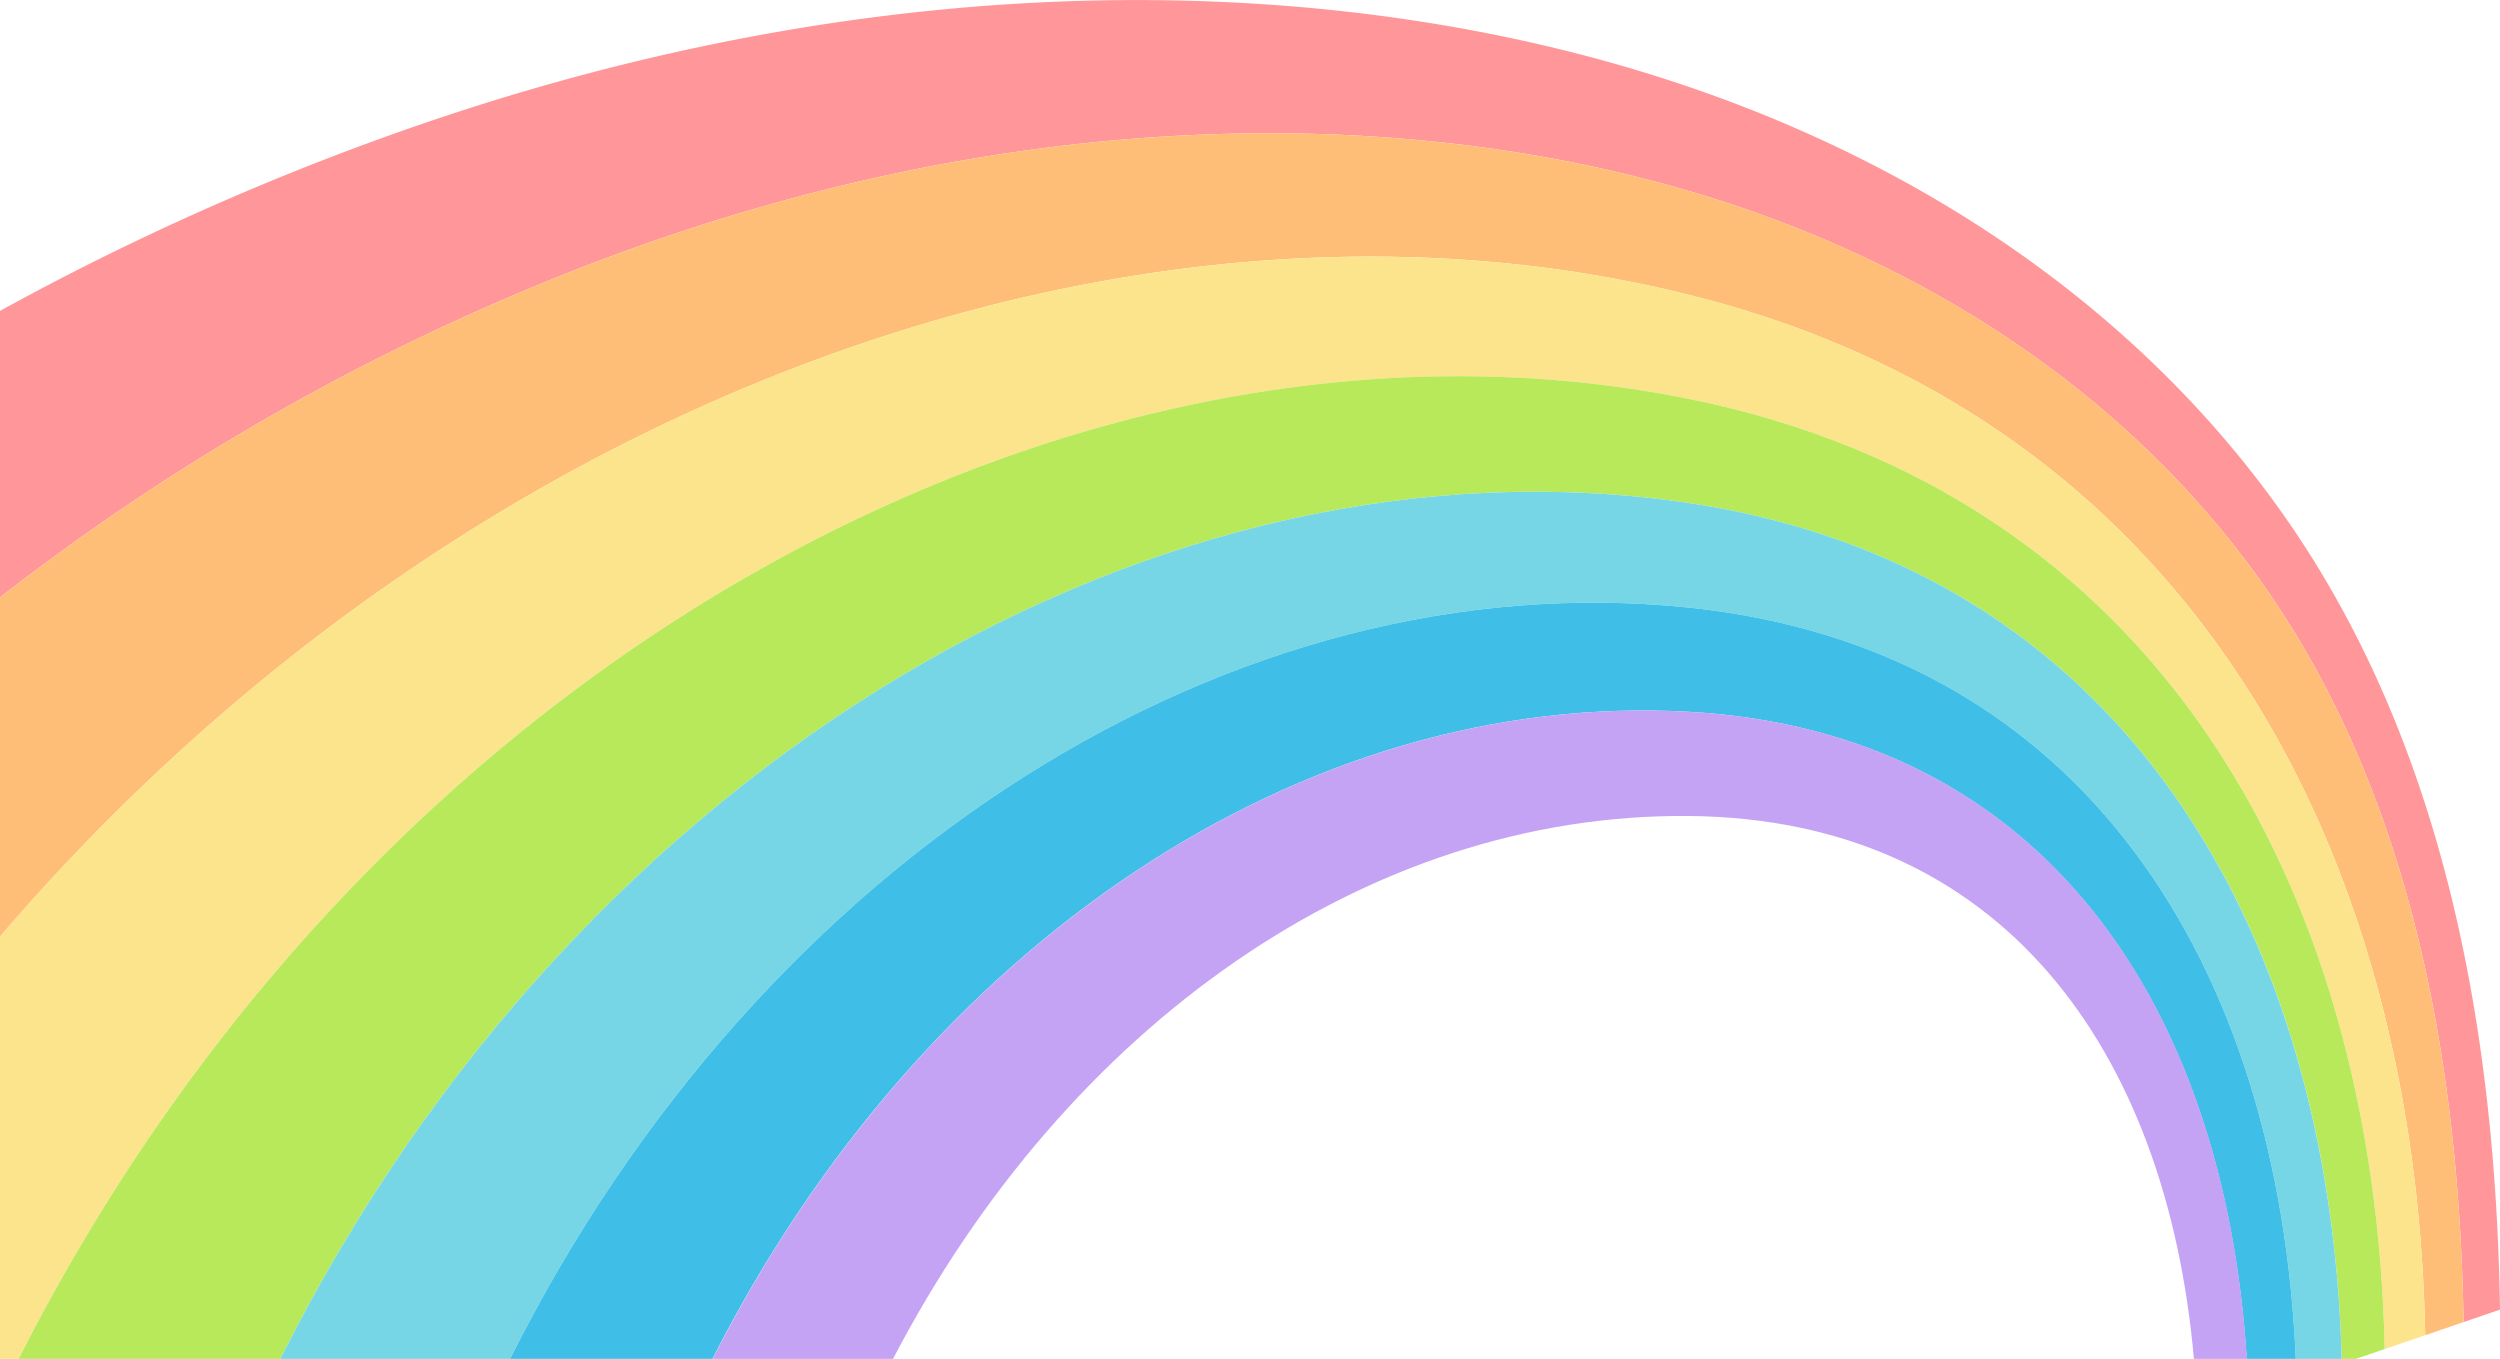
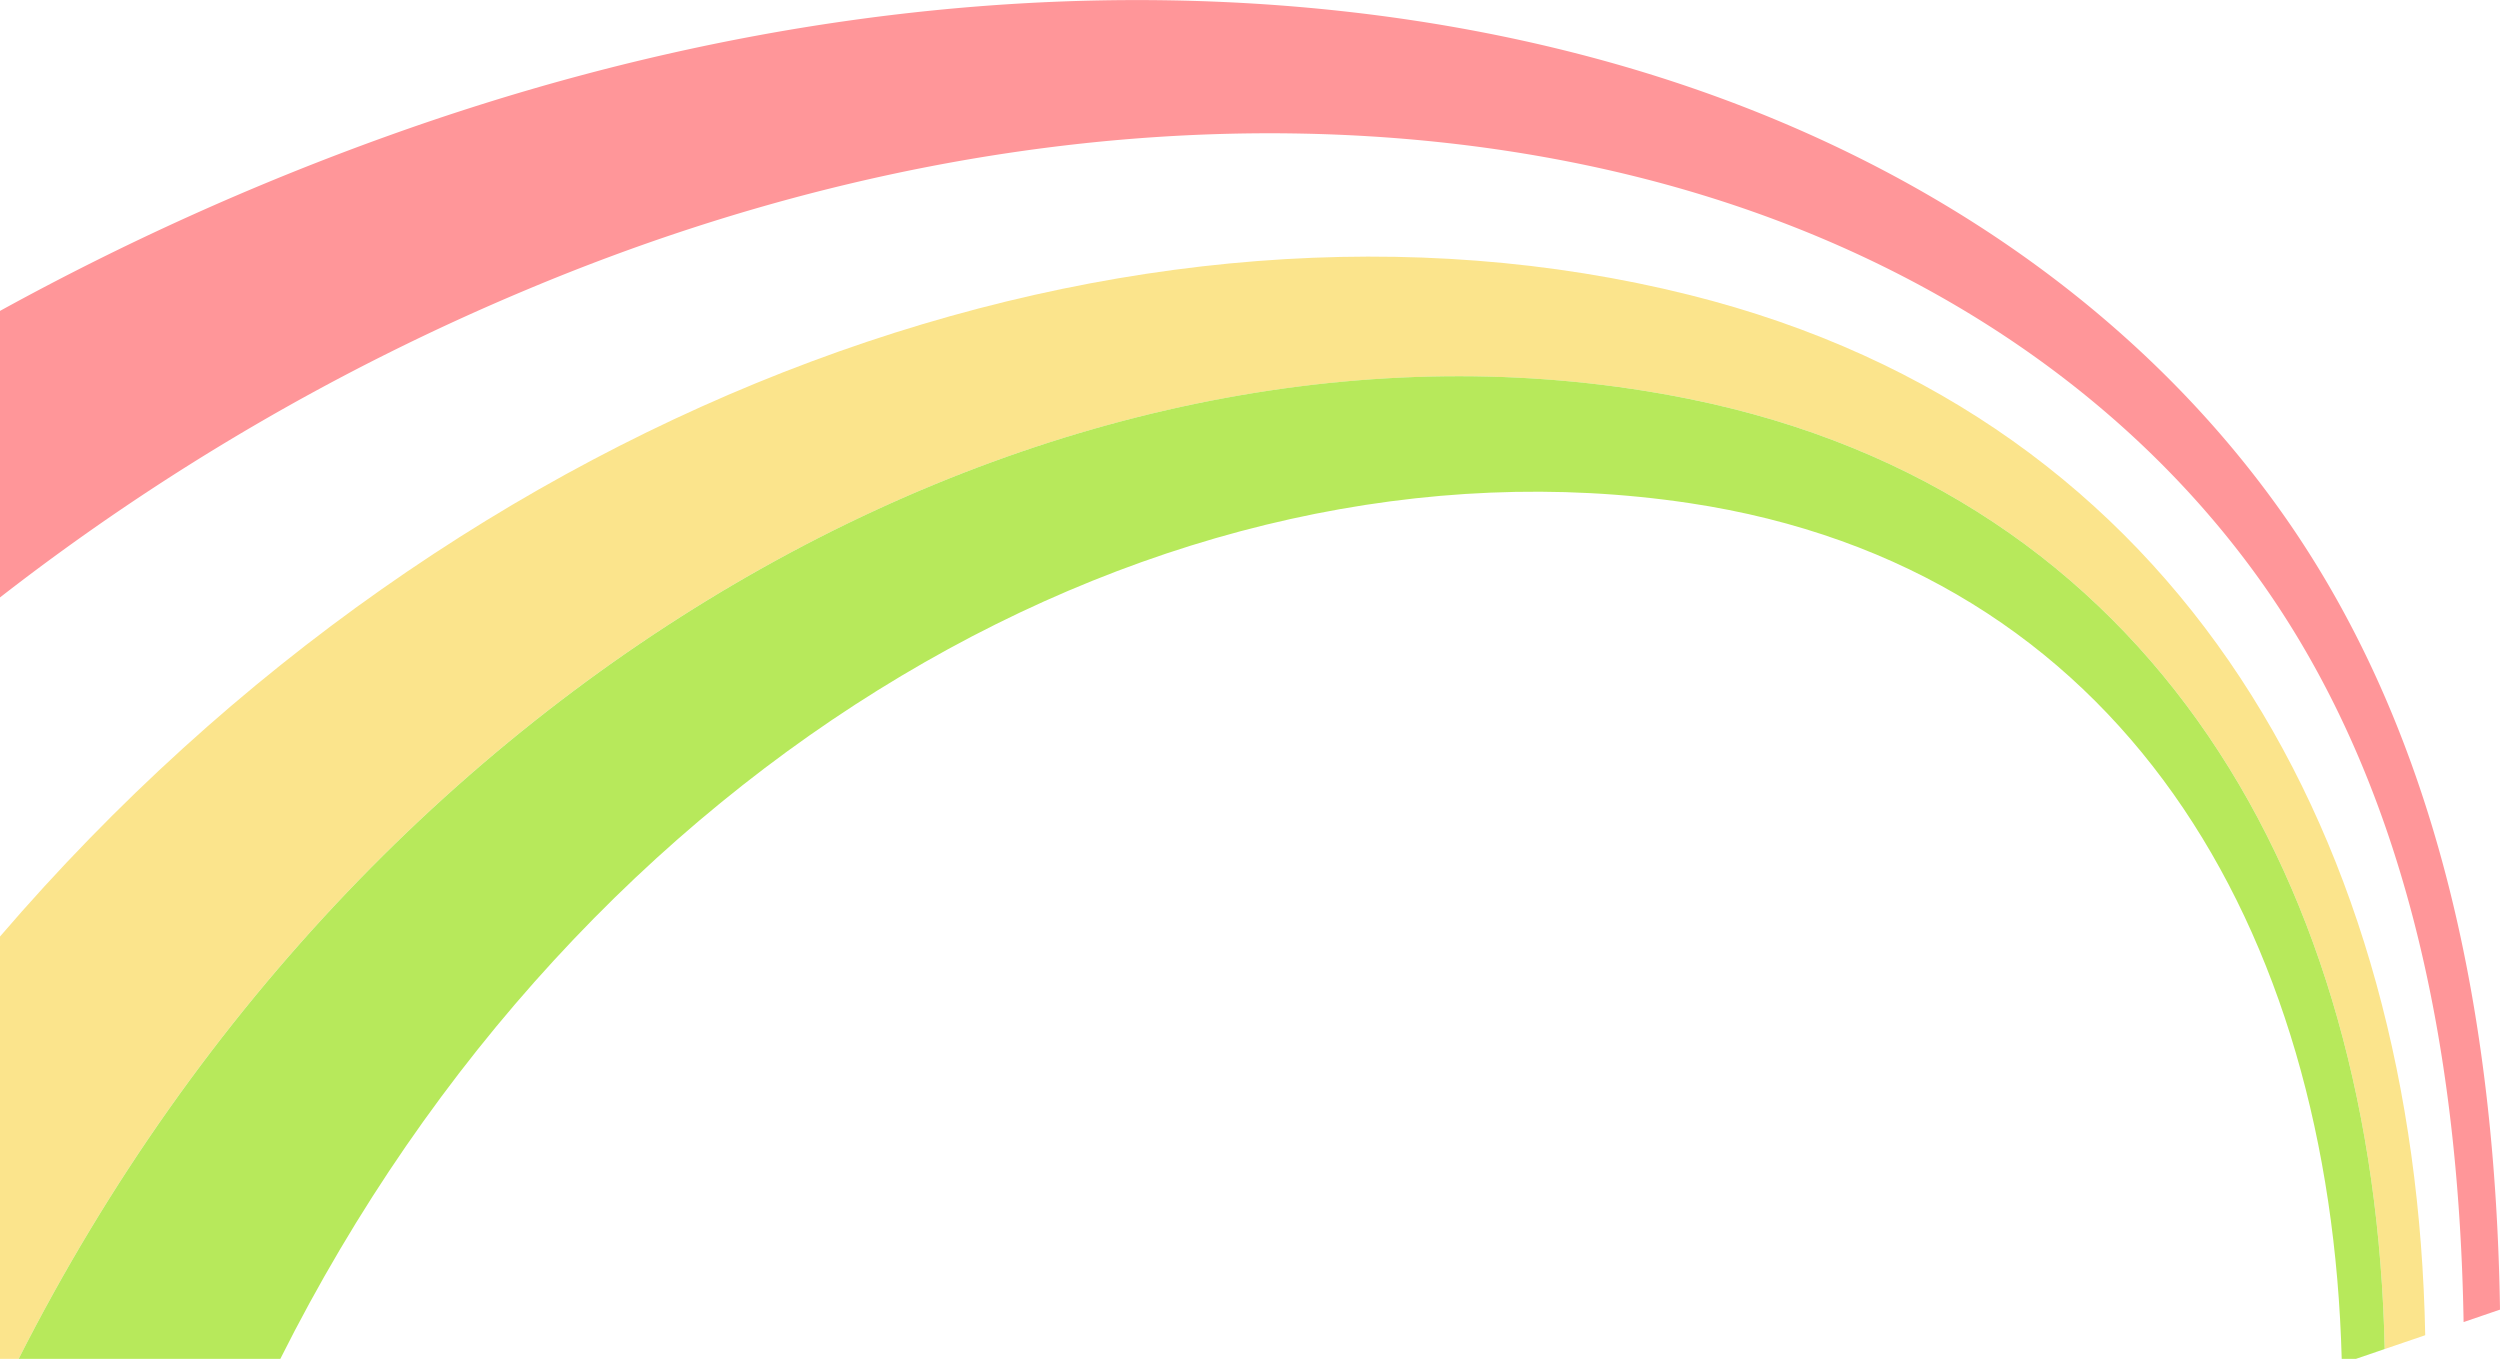
<svg xmlns="http://www.w3.org/2000/svg" viewBox="0 0 471.76 256.42">
  <defs>
    <style>.cls-1{fill:#ff9699;}.cls-2{fill:#ffbe78;}.cls-3{fill:#fbe48c;}.cls-4{fill:#b7e95b;}.cls-5{fill:#76d6e5;}.cls-6{fill:#3fbfe7;}.cls-7{fill:#c4a3f5;}</style>
  </defs>
  <g id="レイヤー_2" data-name="レイヤー 2">
    <g id="レイヤー_1-2" data-name="レイヤー 1">
      <path class="cls-1" d="M431.08,97.41c-25.25-36-63.84-64.43-112.34-81-63.35-21.65-150.32-25-245.58,9.25A508.45,508.45,0,0,0,0,58.67v54.07A436.5,436.5,0,0,1,99.57,54.59C182.48,19.8,260.5,18.91,318.74,36.05c45.45,13.38,82.17,38.57,106.47,71.67,28.5,38.85,38.79,89.12,39.68,141.76l6.87-2.35C470.91,192.06,460.4,139.21,431.08,97.41Z" />
-       <path class="cls-2" d="M425.21,107.72c-24.3-33.1-61-58.29-106.47-71.67C260.5,18.91,182.48,19.8,99.57,54.59A436.5,436.5,0,0,0,0,112.74v64C87.48,74.84,214.52,29.63,318.74,55.64c94,23.45,137.14,103.89,138.91,196.32l7.24-2.48C464,196.84,453.71,146.57,425.21,107.72Z" />
      <path class="cls-3" d="M3.52,256.42c67.91-134,202-204,315.22-181.14,88.12,17.83,129.41,92,131.26,179.29l7.65-2.61c-1.77-92.43-44.94-172.87-138.91-196.32C214.52,29.63,87.48,74.84,0,176.73v79.69Z" />
      <path class="cls-4" d="M52.9,256.42C109.84,142.88,219.82,80.13,318.74,94.93c81.71,12.23,121,80.39,123.15,161.49h2.69l5.42-1.85c-1.85-87.28-43.14-161.46-131.26-179.29C205.55,52.38,71.43,122.45,3.52,256.42Z" />
-       <path class="cls-5" d="M96.25,256.42c47.67-95.07,137-150.69,222.49-141.76,74.49,7.78,111.28,67.62,114.48,141.76h8.67c-2.2-81.1-41.44-149.26-123.15-161.49-98.92-14.8-208.9,47.95-265.84,161.49Z" />
-       <path class="cls-6" d="M134.45,256.42c39.75-78.32,111.6-126.24,184.29-122.1,66.94,3.81,101,55.58,105.22,122.1h9.26c-3.2-74.14-40-134-114.48-141.76-85.51-8.93-174.82,46.69-222.49,141.76Z" />
-       <path class="cls-7" d="M168.52,256.42c32.84-63,89.67-103,150.22-102.44,59,.56,90.1,44.2,95.26,102.44h10c-4.18-66.52-38.28-118.29-105.22-122.1-72.69-4.14-144.54,43.78-184.29,122.1Z" />
    </g>
  </g>
</svg>